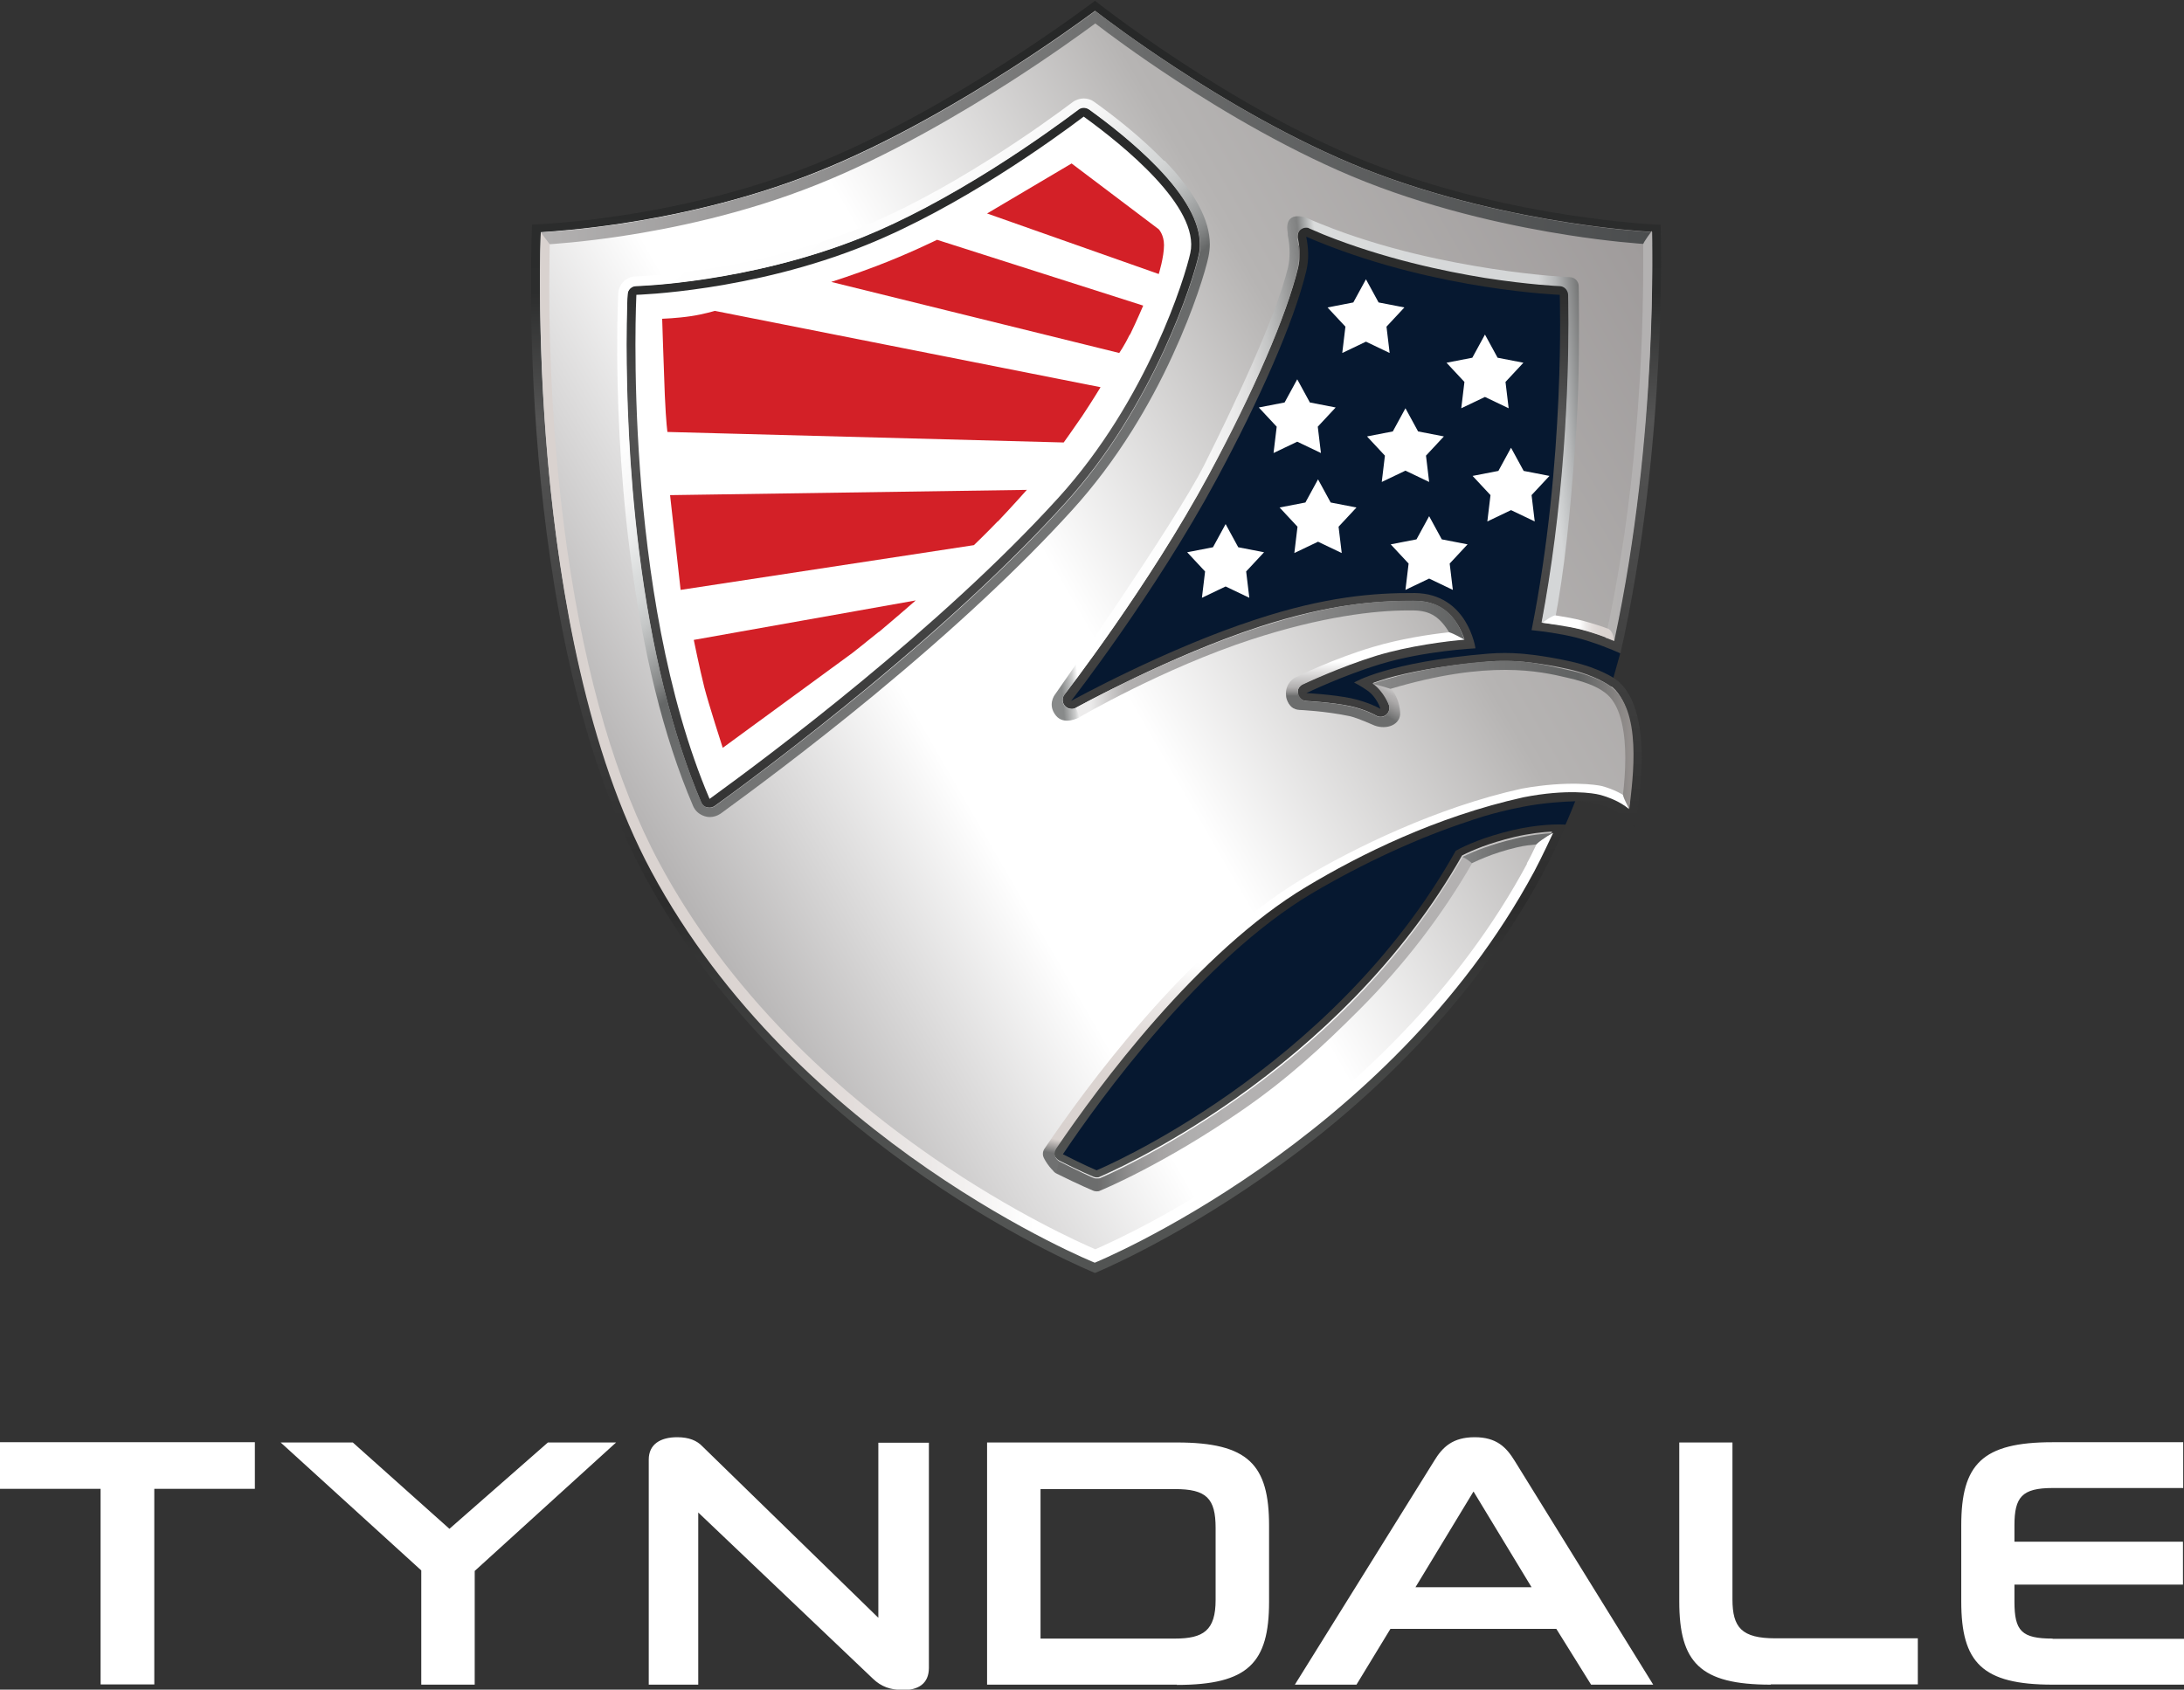
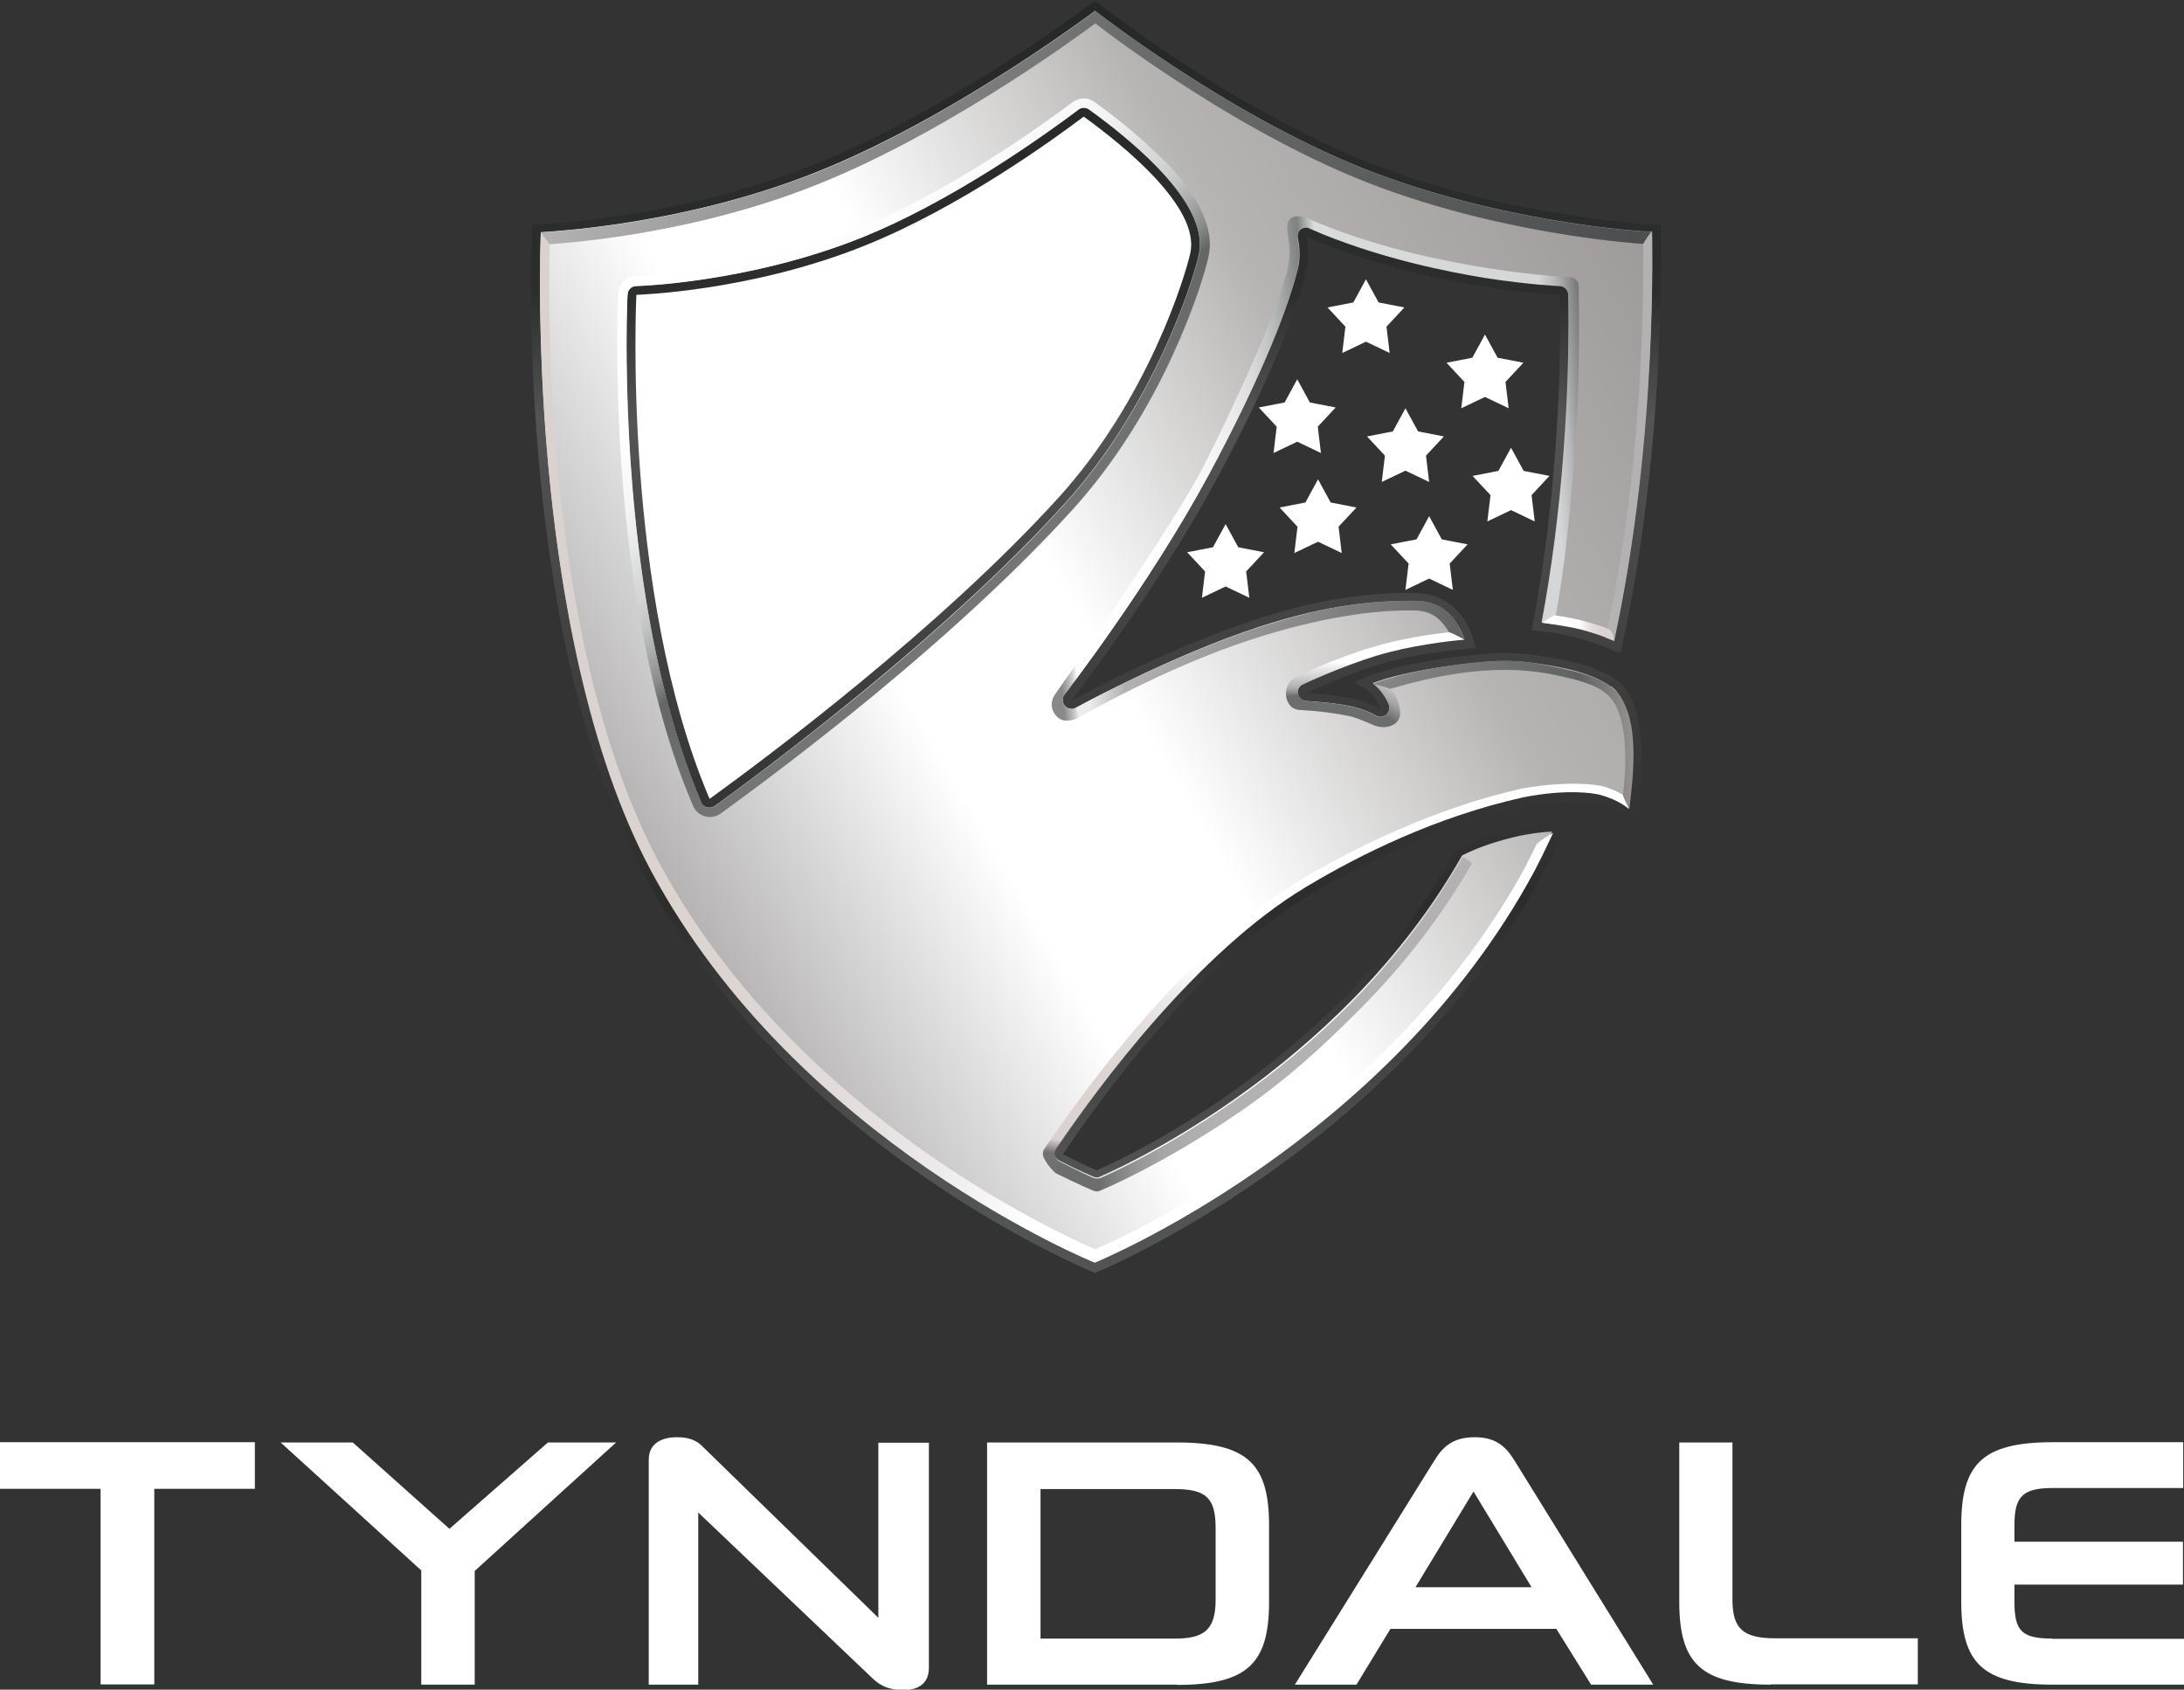
<svg xmlns="http://www.w3.org/2000/svg" xmlns:xlink="http://www.w3.org/1999/xlink" id="Layer_2" viewBox="0 0 82.95 64.19" width="100%" height="100%" preserveAspectRatio="none">
  <rect x="0" y="0" width="82.95" height="64.19" fill="#333333" stroke="none" />
  <defs>
    <style>.cls-1{fill:url(#linear-gradient-4);}.cls-1,.cls-2,.cls-3,.cls-4,.cls-5,.cls-6,.cls-7,.cls-8,.cls-9,.cls-10,.cls-11,.cls-12,.cls-13,.cls-14,.cls-15,.cls-16{fill-rule:evenodd;}.cls-2{fill:url(#linear-gradient-12);}.cls-17{fill:#fff;}.cls-3{fill:url(#linear-gradient-2);}.cls-18{fill:#061830;}.cls-4{fill:url(#linear-gradient);}.cls-5{fill:url(#linear-gradient-15);}.cls-6{fill:url(#linear-gradient-9);}.cls-7{fill:url(#linear-gradient-6);}.cls-8{fill:url(#linear-gradient-14);}.cls-9{fill:url(#linear-gradient-5);}.cls-19{fill:#d32027;}.cls-10{fill:url(#linear-gradient-10);}.cls-11{fill:url(#linear-gradient-11);}.cls-12{fill:#5d5a5a;}.cls-13{fill:url(#linear-gradient-13);}.cls-14{fill:url(#linear-gradient-7);}.cls-15{fill:url(#linear-gradient-8);}.cls-16{fill:url(#linear-gradient-3);}</style>
    <linearGradient id="linear-gradient" x1="41.63" y1="0" x2="41.63" y2="48.34" gradientTransform="matrix(1, 0, 0, 1, 0, 0)" gradientUnits="userSpaceOnUse">
      <stop offset="0" stop-color="#262727" />
      <stop offset=".23" stop-color="#2c2d2d" />
      <stop offset=".33" stop-color="#545454" />
      <stop offset=".71" stop-color="#2c2c2c" />
      <stop offset=".92" stop-color="#525453" />
    </linearGradient>
    <linearGradient id="linear-gradient-2" x1="24.36" y1="32.38" x2="63.35" y2="9.87" gradientTransform="matrix(1, 0, 0, 1, 0, 0)" gradientUnits="userSpaceOnUse">
      <stop offset="0" stop-color="#b3b1b1" />
      <stop offset=".26" stop-color="#fff" />
      <stop offset=".42" stop-color="#fff" />
      <stop offset=".69" stop-color="#b6b4b3" />
      <stop offset="1" stop-color="#9e9a9a" />
    </linearGradient>
    <linearGradient id="linear-gradient-3" x1="20.52" y1="5.7" x2="62.75" y2="5.7" gradientTransform="matrix(1, 0, 0, 1, 0, 0)" gradientUnits="userSpaceOnUse">
      <stop offset="0" stop-color="#b3b1b1" />
      <stop offset=".52" stop-color="#6c6d6d" />
      <stop offset="1" stop-color="#4b4d4e" />
    </linearGradient>
    <linearGradient id="linear-gradient-4" x1="26.71" y1="8.17" x2="38.36" y2="22.06" gradientTransform="matrix(1, 0, 0, 1, 0, 0)" gradientUnits="userSpaceOnUse">
      <stop offset="0" stop-color="#fff" />
      <stop offset=".27" stop-color="#fdfdfd" />
      <stop offset=".36" stop-color="#f6f6f6" />
      <stop offset=".43" stop-color="#eaebeb" />
      <stop offset=".49" stop-color="#dadcdc" />
      <stop offset=".53" stop-color="#d4d6d6" />
      <stop offset=".58" stop-color="#c5c7c7" />
      <stop offset=".63" stop-color="#abadad" />
      <stop offset=".69" stop-color="#888a8a" />
      <stop offset=".73" stop-color="#656767" />
      <stop offset="1" stop-color="#757676" />
    </linearGradient>
    <linearGradient id="linear-gradient-5" x1="55.55" y1="32.29" x2="59" y2="32.29" gradientTransform="matrix(1, 0, 0, 1, 0, 0)" gradientUnits="userSpaceOnUse">
      <stop offset="0" stop-color="#838484" />
      <stop offset=".49" stop-color="#6c6d6d" />
    </linearGradient>
    <linearGradient id="linear-gradient-6" x1="20.52" y1="28.4" x2="59" y2="28.4" gradientTransform="matrix(1, 0, 0, 1, 0, 0)" gradientUnits="userSpaceOnUse">
      <stop offset="0" stop-color="#d9d2cf" />
      <stop offset=".18" stop-color="#dbd4d1" />
      <stop offset=".3" stop-color="#e2dcda" />
      <stop offset=".39" stop-color="#edeae9" />
      <stop offset=".48" stop-color="#fefefe" />
      <stop offset=".49" stop-color="#fff" />
    </linearGradient>
    <linearGradient id="linear-gradient-7" x1="60.99" y1="16.56" x2="62.75" y2="16.56" gradientTransform="matrix(1, 0, 0, 1, 0, 0)" gradientUnits="userSpaceOnUse">
      <stop offset="0" stop-color="#b6b4b3" />
      <stop offset=".47" stop-color="#b3b1b1" />
      <stop offset=".49" stop-color="#b3b1b1" />
    </linearGradient>
    <linearGradient id="linear-gradient-8" x1="40.79" y1="25.04" x2="55.62" y2="25.04" gradientTransform="matrix(1, 0, 0, 1, 0, 0)" gradientUnits="userSpaceOnUse">
      <stop offset=".04" stop-color="#edecec" />
      <stop offset=".13" stop-color="#b3b1b1" />
      <stop offset=".9" stop-color="#6c6d6d" />
      <stop offset="1" stop-color="#606262" />
    </linearGradient>
    <linearGradient id="linear-gradient-9" x1="39.95" y1="38.91" x2="55.91" y2="38.91" gradientTransform="matrix(1, 0, 0, 1, 0, 0)" gradientUnits="userSpaceOnUse">
      <stop offset=".11" stop-color="#6c6d6d" />
      <stop offset=".15" stop-color="#7f7f7f" />
      <stop offset=".2" stop-color="#969595" />
      <stop offset=".26" stop-color="#a6a4a4" />
      <stop offset=".33" stop-color="#afaeae" />
      <stop offset=".42" stop-color="#b3b1b1" />
    </linearGradient>
    <linearGradient id="linear-gradient-10" x1="39.21" y1="18.3" x2="60.44" y2="16.44" gradientTransform="matrix(1, 0, 0, 1, 0, 0)" gradientUnits="userSpaceOnUse">
      <stop offset=".02" stop-color="#888a8a" />
      <stop offset=".04" stop-color="#cbcccc" />
      <stop offset=".05" stop-color="#fff" />
      <stop offset=".25" stop-color="#fdfdfd" />
      <stop offset=".32" stop-color="#f6f6f6" />
      <stop offset=".37" stop-color="#eaeaea" />
      <stop offset=".41" stop-color="#d9d9d9" />
      <stop offset=".44" stop-color="#c3c4c4" />
      <stop offset=".47" stop-color="#a8a9a9" />
      <stop offset=".5" stop-color="#888989" />
      <stop offset=".51" stop-color="#808181" />
      <stop offset=".52" stop-color="#9ea0a0" />
      <stop offset=".54" stop-color="#dadcdc" />
      <stop offset=".91" stop-color="#d4d6d7" />
      <stop offset=".93" stop-color="#d4d6d7" />
      <stop offset=".96" stop-color="#b5b7b8" />
      <stop offset="1" stop-color="#757676" />
    </linearGradient>
    <linearGradient id="linear-gradient-11" x1="61.3" y1="23.86" x2="58.58" y2="23.86" xlink:href="#linear-gradient-6" />
    <linearGradient id="linear-gradient-12" x1="49.16" y1="46.16" x2="52.3" y2="28.35" gradientTransform="matrix(1, 0, 0, 1, 0, 0)" gradientUnits="userSpaceOnUse">
      <stop offset=".04" stop-color="#707171" />
      <stop offset=".07" stop-color="#d9d2cf" />
      <stop offset=".22" stop-color="#dbd4d1" />
      <stop offset=".32" stop-color="#e2dcda" />
      <stop offset=".41" stop-color="#edeae9" />
      <stop offset=".48" stop-color="#fefefe" />
      <stop offset=".49" stop-color="#fff" />
      <stop offset=".81" stop-color="#fff" />
    </linearGradient>
    <linearGradient id="linear-gradient-13" x1="50.56" y1="27.74" x2="52.2" y2="24.9" gradientTransform="matrix(1, 0, 0, 1, 0, 0)" gradientUnits="userSpaceOnUse">
      <stop offset=".46" stop-color="#6c6d6d" />
      <stop offset=".48" stop-color="#747575" />
      <stop offset=".58" stop-color="#969595" />
      <stop offset=".65" stop-color="#aba9a9" />
      <stop offset=".7" stop-color="#b3b1b1" />
      <stop offset=".93" stop-color="#fff" />
    </linearGradient>
    <linearGradient id="linear-gradient-14" x1="52.12" y1="27.92" x2="62.03" y2="27.92" gradientTransform="matrix(1, 0, 0, 1, 0, 0)" gradientUnits="userSpaceOnUse">
      <stop offset=".02" stop-color="#878787" />
      <stop offset=".56" stop-color="#6c6d6d" />
      <stop offset=".79" stop-color="#606262" />
      <stop offset="1" stop-color="#979290" />
    </linearGradient>
    <linearGradient id="linear-gradient-15" x1="52.24" y1="26.9" x2="52.24" y2="24.02" gradientTransform="matrix(1, 0, 0, 1, 0, 0)" gradientUnits="userSpaceOnUse">
      <stop offset=".16" stop-color="#6c6d6d" />
      <stop offset=".17" stop-color="#747575" />
      <stop offset=".22" stop-color="#969595" />
      <stop offset=".26" stop-color="#aba9a9" />
      <stop offset=".28" stop-color="#b3b1b1" />
      <stop offset=".61" stop-color="#fff" />
    </linearGradient>
  </defs>
  <g id="Layer_1-2">
    <g>
      <polygon class="cls-17" points="41.59 .9 32.79 8.99 23.83 11.19 23.41 24.35 26.95 30.69 36.59 24.33 49.36 9.7 41.59 .9" />
      <path class="cls-17" d="M5.86,56.56v7.43H3.82v-7.43H0v-1.77H9.68v1.77h-3.82Zm12.17,3.12v4.32h-2.03v-4.34l-5.34-4.86h2.74l3.67,3.28,3.74-3.28h2.59l-5.37,4.88h0Zm16.23,4.52c-.43,0-.79-.12-1.11-.43l-6.63-6.31v6.54h-1.88v-8.55c0-.58,.44-.85,1.08-.85,.45,0,.75,.13,.95,.34l6.69,6.52v-6.65h1.92v8.55c0,.61-.41,.85-1.01,.85h0Zm10.44-.2h-7.21v-9.2h7.21c2.71,0,3.5,.84,3.5,3.16v2.89c0,2.32-.79,3.16-3.5,3.16h0Zm1.47-5.95c0-1.13-.35-1.48-1.55-1.48h-5.1v5.68h5.1c1.09,0,1.55-.31,1.55-1.47v-2.73h0Zm14.26,5.95l-1.32-2.12h-6.3l-1.29,2.12h-2.34l5.29-8.5c.32-.53,.71-.9,1.54-.9s1.2,.38,1.52,.9l5.26,8.5h-2.35Zm-4.47-7.33l-2.2,3.63h4.41l-2.2-3.63h0Zm11.29,7.33c-2.68,0-3.47-.84-3.47-3.16v-6.04h2.02v5.96c0,1.07,.35,1.48,1.63,1.48h5.41v1.75h-5.58Zm10.71-1.74h5v1.74h-5c-2.68,0-3.47-.84-3.47-3.16v-2.89c0-2.32,.79-3.16,3.47-3.16h4.96v1.74h-4.96c-1.17,0-1.45,.35-1.45,1.42v.62h6.4v1.63h-6.4v.65c0,1.11,.27,1.4,1.45,1.4h0Z" />
      <g>
-         <path class="cls-18" d="M61.18,26.11l-7.03,2.2-14.35-1L48.84,7.79l10.94,2.3,1.76,14.72-.36,1.29h0Zm-3.85,8.58c-2.48,1.72-15.94,11.7-15.94,11.7l-3.05-3.22s7.72-10.6,14.08-12.21c6.36-1.61,8.82-4.58,8.82-4.58,0,0-2.05,7.02-3.9,8.31h0Z" />
        <path class="cls-17" d="M52.66,12.41l.12,1-.9-.43-.9,.43,.12-1-.68-.73,.98-.19,.48-.88,.48,.88,.98,.19-.68,.73h0Zm4.52,2.1l.12,1-.9-.43-.9,.43,.12-1-.68-.73,.98-.19,.48-.88,.48,.88,.98,.19-.68,.73h0Zm-7.13,1.7l.12,1-.9-.43-.9,.43,.12-1-.68-.73,.98-.19,.48-.88,.48,.88,.98,.19-.68,.73h0Zm4.11,1.1l.12,1-.9-.43-.9,.43,.12-1-.68-.73,.98-.19,.48-.88,.48,.88,.98,.19-.68,.73h0Zm4.01,1.5l.12,1-.9-.43-.9,.43,.12-1-.68-.73,.98-.19,.48-.88,.48,.88,.98,.19-.68,.73h0Zm-7.33,1.2l.12,1-.9-.43-.9,.43,.12-1-.68-.73,.98-.19,.48-.88,.48,.88,.98,.19-.68,.73h0Zm4.22,1.4l.12,1-.9-.43-.9,.43,.12-1-.68-.73,.98-.19,.48-.88,.48,.88,.98,.19-.68,.73h0Zm-7.73,.3l.12,1-.9-.43-.9,.43,.12-1-.68-.73,.98-.19,.48-.88,.48,.88,.98,.19-.68,.73h0Z" />
-         <path class="cls-19" d="M44.01,10.41l-6.52-2.3,3.21-1.9,3.31,2.5s.2,.21,.2,.6c0,.46-.2,1.1-.2,1.1h0Zm-1.1,2.3c-.2,.41-.4,.7-.4,.7l-10.94-2.7s.85-.27,1.71-.6c1.19-.45,2.31-1,2.31-1l7.83,2.5s-.26,.61-.5,1.1h0Zm-1.81,3.1c-.32,.47-.7,1-.7,1l-15.05-.4s-.05-.29-.1-1.4c-.05-1.28-.1-2.9-.1-2.9,0,0,.57-.02,1.1-.1,.47-.07,.9-.2,.9-.2l14.65,2.9s-.32,.53-.7,1.1h0Zm-3.21,4c-.41,.43-.9,.9-.9,.9l-11.14,1.7-.4-3.6,13.55-.2s-.54,.61-1.1,1.2h0Zm-4.52,4.2c-.49,.4-1,.8-1,.8l-4.92,3.6s-.54-1.67-.7-2.3c-.19-.76-.4-1.8-.4-1.8l8.43-1.5s-.72,.63-1.4,1.2h0Z" />
        <path class="cls-4" d="M61.54,24.82c-.33-.15-.99-.42-1.68-.6-.64-.16-1.31-.24-1.69-.28,1.29-6.45,1.07-12.74,1.07-12.74,0,0-4.58-.17-9.08-1.98-.18-.07-.37-.15-.55-.23,.08,.38,.12,.85,0,1.32-.46,1.91-1.77,4.87-3.41,7.91-2.33,4.32-5.52,8.41-5.52,8.41,0,0,3.58-1.98,7.03-3.1,2.62-.86,4.45-1.01,6.02-1,2.02,.02,2.31,2.1,2.31,2.1,0,0-1.92,.09-3.61,.6-1.45,.44-2.81,1.1-2.81,1.1,0,0,.99,.05,1.71,.2,.68,.15,1.1,.4,1.1,.4,0,0-.12-.43-.5-.7-.24-.17-.5-.3-.5-.3,0,0,1.25-.78,5.12-1.1,.41-.03,.81-.03,1.2,0h0s.79,.05,1.91,.3c1.15,.26,1.71,.68,1.71,.68,1.68,1.24,.7,5.62,.7,5.62,0,0-.42-.65-1.41-.9-.18-.05-.39-.07-.61-.09h0s-.05-.01-.13,0c-.03,0-.05,0-.08,0h0c-.37,.01-1.19,.05-2,.21-1.2,.23-2.03,.54-2.03,.54-1.91,.62-4.04,1.6-6,2.76-4.19,2.5-8.02,7.78-9.44,9.9,.8,.41,1.28,.61,1.28,.61,0,0,8.93-3.71,13.64-12.14,.38-.21,1.07-.52,2.15-.78,.99-.23,1.73-.23,2.04-.21-.29,.66-.59,1.31-.92,1.92-5.66,10.49-16.97,15.11-16.97,15.11,0,0-11.5-4.63-17.13-15.13-5.02-9.35-4.25-24.7-4.25-24.7,0,0,5.35-.14,10.69-2.27,5.3-2.12,10.69-6.23,10.69-6.23,0,0,5.09,4.05,10.39,6.14,5.49,2.17,11.09,2.37,11.09,2.37,0,0,.29,8.23-1.53,16.31h0ZM41.16,4.43c-1.19,.9-4.71,3.44-8.24,4.87-4.37,1.78-8.75,1.9-8.75,1.9,0,0-.56,11.31,2.78,19.15,2.25-1.63,8.73-6.47,13.24-11.43,3.41-3.75,4.83-8.43,5.02-9.31,.38-1.75-2.6-4.13-4.05-5.18h0Z" />
        <path class="cls-3" d="M35.32,44.42c-2.06-1.42-3.93-2.99-5.57-4.67-2.04-2.09-3.72-4.34-4.99-6.71-1.65-3.07-2.84-7.12-3.55-12.05-.58-4.05-.7-7.79-.7-10.22,0-.91,.02-1.58,.03-1.95,.51-.03,1.61-.11,3.07-.33,1.85-.28,4.63-.84,7.42-1.96,2.76-1.1,5.54-2.75,7.39-3.94,1.54-.99,2.71-1.84,3.17-2.18,.44,.34,1.55,1.17,3.03,2.14,1.78,1.17,4.48,2.79,7.24,3.88,2.87,1.13,5.76,1.72,7.68,2.02,1.53,.24,2.68,.33,3.21,.36,0,.22,0,.56,0,1,0,1.37-.04,3.55-.26,6.16-.24,3-.65,5.81-1.2,8.36-.36-.15-.85-.33-1.35-.45-.48-.12-.97-.2-1.37-.25,.39-2.02,.67-4.22,.84-6.54,.15-2.04,.18-3.75,.18-4.82,0-.69-.01-1.09-.01-1.1,0-.18-.15-.32-.33-.33-.01,0-1.15-.05-2.82-.31-1.54-.24-3.85-.72-6.14-1.65-.16-.06-.33-.14-.54-.23-.04-.02-.09-.03-.13-.03-.08,0-.15,.03-.21,.08-.08,.07-.12,.16-.12,.26,0,.02,0,.05,0,.07,.05,.22,.07,.43,.07,.63,0,.19-.02,.37-.06,.53-.44,1.8-1.67,4.65-3.38,7.83-2.29,4.24-5.46,8.32-5.49,8.36-.05,.06-.07,.14-.07,.21,0,.08,.03,.16,.08,.22,.07,.08,.16,.12,.26,.12,.06,0,.11-.01,.16-.04,.04-.02,3.6-1.98,6.97-3.08,2.67-.87,4.47-.98,5.74-.98h.17c.71,0,1.25,.3,1.61,.88,.13,.2,.21,.41,.27,.57-.67,.06-2.03,.21-3.28,.59-1.46,.44-2.8,1.09-2.86,1.12-.12,.06-.19,.18-.19,.3,0,.02,0,.05,0,.07,.03,.15,.16,.26,.32,.27,.01,0,.97,.05,1.65,.19,.61,.13,1,.36,1,.36,.05,.03,.11,.05,.17,.05,.07,0,.15-.02,.21-.07,.09-.07,.13-.17,.13-.27,0-.03,0-.06-.01-.09-.02-.05-.16-.53-.6-.86,.14-.05,.32-.11,.52-.17,.71-.2,1.96-.48,3.89-.64,.19-.02,.38-.02,.58-.02,.17,0,.34,0,.52,.02,.02,0,.03,0,.05,0,0,0,.78,.05,1.85,.29,1.02,.23,1.54,.61,1.57,.63,.03,.02,.06,.04,.1,.05,.63,.54,.77,1.73,.77,2.64,0,.74-.09,1.46-.16,1.95-.26-.2-.62-.41-1.1-.53-.16-.04-.35-.07-.58-.09-.03-.01-.07-.02-.11-.02h-.22s-.05,0-.08,0c-.44,.01-1.2,.05-1.98,.2-1.21,.24-4.56,1.2-8.14,3.34-4.24,2.53-8.09,7.84-9.55,10-.04,.06-.06,.12-.06,.19,0,.03,0,.06,.01,.08,.02,.09,.09,.17,.17,.22,.8,.41,1.29,.61,1.31,.62,.04,.02,.09,.03,.13,.03s.09,0,.13-.03c.09-.04,2.3-.97,5.12-2.95,1.65-1.16,3.17-2.45,4.51-3.82,1.65-1.69,3.04-3.52,4.12-5.43,.39-.2,1.02-.47,1.98-.7,.59-.14,1.08-.19,1.44-.21-.23,.5-.46,.98-.7,1.42-1.27,2.37-2.95,4.62-4.98,6.71-1.63,1.67-3.48,3.24-5.52,4.66-3.05,2.13-5.59,3.27-6.17,3.53-.59-.25-3.18-1.41-6.27-3.55M40.95,4.16c-.57,.43-1.75,1.29-3.22,2.22-1.78,1.12-3.44,2-4.94,2.61-2.22,.91-4.45,1.37-5.92,1.59-1.6,.25-2.7,.28-2.71,.28-.18,0-.32,.15-.33,.32,0,.03-.04,.73-.04,1.91,0,1.83,.08,4.67,.47,7.8,.47,3.77,1.27,7,2.37,9.59,.04,.1,.12,.17,.22,.19,.03,0,.06,.01,.09,.01,.07,0,.14-.02,.2-.06,1.1-.79,3.3-2.43,5.79-4.48,3.03-2.5,5.55-4.85,7.5-7,.8-.88,1.55-1.87,2.23-2.96,.56-.9,1.08-1.86,1.54-2.86,.8-1.74,1.22-3.14,1.33-3.65,.03-.12,.04-.26,.04-.39,0-.84-.55-1.82-1.62-2.94-.86-.89-1.89-1.69-2.6-2.2-.06-.04-.13-.06-.2-.06s-.14,.02-.2,.07" />
        <path class="cls-16" d="M20.55,9.3c.51-.03,1.61-.11,3.07-.33,1.85-.28,4.63-.84,7.42-1.96,2.76-1.1,5.54-2.75,7.39-3.94,1.54-.99,2.71-1.84,3.17-2.18,.44,.34,1.55,1.17,3.03,2.14,1.78,1.17,4.48,2.79,7.24,3.88,2.87,1.13,5.76,1.72,7.68,2.02,1.53,.24,2.68,.33,3.21,.36,0,.17,0,.41,0,.71,0-.06,0-.13,0-.18,0-.43,0-.77,0-1-.53-.03-1.68-.12-3.21-.36-1.92-.3-4.81-.89-7.68-2.02-2.76-1.09-5.46-2.71-7.24-3.88-1.48-.97-2.59-1.81-3.03-2.14-.46,.34-1.62,1.19-3.17,2.18-1.85,1.19-4.63,2.84-7.39,3.94-2.79,1.11-5.57,1.68-7.42,1.96-1.46,.22-2.56,.3-3.07,.33-.01,.37-.03,1.04-.03,1.95,0,.06,0,.13,0,.2,0-.77,.02-1.35,.03-1.68Z" />
-         <path class="cls-12" d="M49.29,9.53c.03,.14,.05,.27,.06,.4,0-.08,.01-.16,.01-.24,0-.13-.01-.26-.03-.39-.03,.05-.05,.1-.05,.16,0,.02,0,.05,0,.07Z" />
        <path class="cls-1" d="M44.21,6.11c-.88-.91-1.92-1.72-2.65-2.24-.12-.09-.26-.13-.4-.13s-.3,.05-.42,.14c-.57,.43-1.74,1.28-3.2,2.2-1.76,1.11-3.41,1.98-4.89,2.58-2.19,.89-4.39,1.35-5.84,1.57-1.58,.24-2.65,.27-2.66,.27-.36,0-.66,.3-.67,.67,0,.18-.04,.87-.04,1.92,0,1.84,.08,4.69,.48,7.84,.48,3.81,1.28,7.06,2.4,9.68,.08,.2,.25,.34,.45,.4,.06,.02,.12,.03,.19,.03,.15,0,.29-.05,.41-.13,1.1-.8,3.32-2.44,5.81-4.49,3.04-2.51,5.57-4.87,7.54-7.04,.81-.89,1.58-1.91,2.27-3.01,.57-.91,1.1-1.89,1.56-2.9,.81-1.76,1.24-3.2,1.35-3.72,.03-.15,.05-.31,.05-.47,0-.93-.58-2-1.72-3.18Zm1.33,3.57c-.11,.5-.53,1.91-1.33,3.65-.46,1-.98,1.96-1.54,2.86-.68,1.09-1.43,2.08-2.23,2.96-1.95,2.15-4.47,4.5-7.5,7-2.49,2.05-4.7,3.69-5.79,4.48-.06,.04-.13,.06-.2,.06-.03,0-.06,0-.09-.01-.1-.03-.18-.1-.22-.19-1.1-2.59-1.9-5.81-2.37-9.59-.39-3.13-.47-5.96-.47-7.8,0-1.18,.03-1.88,.04-1.91,0-.18,.15-.32,.33-.32,.01,0,1.1-.03,2.71-.28,1.48-.23,3.7-.69,5.92-1.59,1.5-.61,3.16-1.49,4.94-2.61,1.47-.93,2.65-1.79,3.22-2.22,.06-.05,.13-.07,.2-.07s.14,.02,.2,.06c.71,.51,1.74,1.31,2.6,2.2,1.08,1.11,1.62,2.1,1.62,2.94,0,.13-.01,.27-.04,.39Z" />
-         <path class="cls-9" d="M57.55,31.86c-.93,.22-1.57,.48-1.98,.68-.06,.03,.03,.41,.04,.4,.39-.2,1.06-.53,2.01-.75,.29-.07,.53-.09,.74-.11,.21-.17,.35-.27,.63-.43-.37,.02-.87,.07-1.45,.21Z" />
        <path class="cls-7" d="M58,32.81c-1.25,2.33-2.9,4.55-4.9,6.6-1.6,1.65-3.43,3.19-5.43,4.58-3,2.09-5.49,3.22-6.07,3.47-.58-.25-3.13-1.39-6.17-3.49-2.02-1.4-3.87-2.94-5.48-4.59-2.01-2.05-3.66-4.27-4.91-6.6-1.62-3.02-2.79-7.01-3.49-11.85-.57-3.98-.69-7.66-.69-10.05,0-.67,.02-1.6,.02-1.6l-.34-.45s-.66,15.22,4.19,24.26c5.54,10.32,16.85,14.88,16.85,14.88,0,0,11.13-4.54,16.69-14.86,.26-.48,.72-1.47,.72-1.47,0,0-.41,.22-.63,.43-.13,.27-.29,.6-.37,.73Z" />
        <path class="cls-14" d="M61.31,24.35c1.7-7.91,1.43-15.58,1.43-15.58,0,0-.33,.44-.33,.51,0,.21,0,.48,0,.81,0,1.37-.04,3.55-.26,6.16-.24,2.95-.63,5.48-1.17,7.98,.2,.06,0,0,.32,.12Z" />
        <path class="cls-15" d="M41.01,27.24s3.16-1.85,6.53-2.95c2.67-.87,4.68-1.1,5.94-1.1h.17c.71,0,1.05,.28,1.41,.86,.06,.1,.12,.2,.16,.29q.21-.01,.4-.04c-.26-.7-.65-1.48-1.95-1.48-1.95,0-3.57,.26-6.24,1.14-3.58,1.25-6.64,2.97-6.64,2.97,0,0,.16,.33,.21,.3Z" />
-         <path class="cls-6" d="M55.56,32.56c-.08,.13-.15,.26-.23,.38h0c-1.08,1.81-2.37,3.5-4.04,5.19-1.32,1.33-2.92,2.67-4.55,3.79-2.78,1.92-4.85,2.79-4.94,2.83-.04,.02-.08,.02-.13,.02s-.09,0-.13-.02c-.02,0-.52-.23-1.31-.63-.09-.04-.15-.12-.17-.21v-.02s-.04-.02-.04-.01c-.04,.06-.07,.15-.07,.22,0,.03,0,.06,.01,.09h0s-.01,.06-.01,.09,0,.06,.01,.09c.03,.1,.09,.18,.18,.22,.84,.42,1.35,.63,1.37,.64,.04,.02,.09,.03,.14,.03s.09,0,.14-.03c.1-.04,2.41-1,5.37-3.04,1.74-1.2,3.04-2.4,4.45-3.81,1.74-1.74,3.16-3.61,4.3-5.58-.03-.03-.25-.21-.36-.24Z" />
+         <path class="cls-6" d="M55.56,32.56c-.08,.13-.15,.26-.23,.38h0c-1.08,1.81-2.37,3.5-4.04,5.19-1.32,1.33-2.92,2.67-4.55,3.79-2.78,1.92-4.85,2.79-4.94,2.83-.04,.02-.08,.02-.13,.02s-.09,0-.13-.02c-.02,0-.52-.23-1.31-.63-.09-.04-.15-.12-.17-.21v-.02s-.04-.02-.04-.01c-.04,.06-.07,.15-.07,.22,0,.03,0,.06,.01,.09h0s-.01,.06-.01,.09,0,.06,.01,.09c.03,.1,.09,.18,.18,.22,.84,.42,1.35,.63,1.37,.64,.04,.02,.09,.03,.14,.03s.09,0,.14-.03c.1-.04,2.41-1,5.37-3.04,1.74-1.2,3.04-2.4,4.45-3.81,1.74-1.74,3.16-3.61,4.3-5.58-.03-.03-.25-.21-.36-.24" />
        <path class="cls-10" d="M59.03,23.7c.41-2.12,.61-4.26,.79-6.69,.16-2.14,.15-3.86,.15-4.98,0-.73-.01-1.14-.01-1.16,0-.19-.16-.34-.34-.34-.01,0-1.21-.05-2.96-.32-1.61-.25-4.06-.72-6.46-1.69-.17-.07-.35-.14-.57-.24-.05-.02-.88-.33-.72,.59,0,.02,0,.05,0,.07,.05,.23,.07,.45,.07,.66,0,.2-.02,.39-.06,.56-.46,1.89-2.08,5.31-3.18,7.5-1.1,2.2-5.62,8.66-5.66,8.71-.05,.06-.29,.42,.02,.81,.31,.39,.87,.09,.92,.06l-.16-.34c-.05,.03-.11,.04-.16,.04-.1,0-.19-.04-.26-.12-.05-.06-.08-.14-.08-.22,0-.07,.02-.15,.07-.21,.03-.04,3.18-4.1,5.47-8.34,1.71-3.17,2.95-6.03,3.38-7.83,.04-.17,.06-.35,.06-.53,0-.2-.02-.41-.07-.63,0-.02,0-.05,0-.07,0-.1,.04-.2,.12-.26,.06-.05,.14-.08,.21-.08,.05,0,.09,0,.13,.03,.21,.09,.38,.16,.54,.23,2.29,.92,4.6,1.4,6.14,1.65,1.67,.26,2.81,.31,2.82,.31,.18,0,.32,.15,.33,.33,0,.02,.01,.41,.01,1.1,0,1.07-.03,2.74-.18,4.78-.17,2.32-.46,4.55-.84,6.57l.45,.06Z" />
        <path class="cls-11" d="M61.06,23.88c-.29-.11-.62-.21-.95-.3-.35-.09-.7-.15-1.02-.2-.12-.02-.51,.28-.51,.28,0,0,.92,.12,1.45,.25,.47,.12,.93,.29,1.28,.43-.02-.2-.1-.4-.24-.46Z" />
        <path class="cls-2" d="M61.91,30.37c-.26-.19-.62-.39-1.08-.51-.17-.04-1.26-.22-3.03,.1-3.23,.71-6.38,2.26-8.34,3.43-4.35,2.6-8.29,8.03-9.79,10.25-.04,.06-.06,.13-.06,.19,0,.03,0,.06,.01,.09,.02,.1,.26,.49,.49,.65,.05-.11,.06-.34,.13-.43-.03-.02-.16-.11-.18-.24-.02-.13,.02-.21,.08-.3,1.57-2.31,5.35-7.45,9.49-9.92,2-1.2,4.9-2.65,8.23-3.39,1.67-.33,2.69-.15,2.88-.1,.75,.19,1.12,.54,1.12,.54,0,0,.04-.26,.05-.36Z" />
        <path class="cls-13" d="M48.91,26.6c.04,.21,.22,.36,.44,.37,.01,0,.98,.04,1.93,.24,.35,.09,.84,.32,.85,.32,.44,.21,1,.06,1.05-.38,.01-.28-.11-.74-.36-1,.2-.07,.31-.11,.6-.19,.13-.04,.29-.08,.45-.12l-.85-.14c-.12,.03-.23,.06-.33,.09-.21,.06-.41,.12-.56,.17,.44,.33,.61,.8,.63,.85,0,.03,.01,.06,.01,.09,0,.1-.05,.2-.13,.27-.06,.05-.13,.07-.21,.07-.06,0-.12-.02-.17-.05,0,0-.39-.23-1-.36-.68-.15-1.59-.19-1.6-.19-.2,0-.32-.15-.35-.3l-.39,.24Z" />
        <path class="cls-8" d="M61.14,26.06s-.49-.37-1.55-.6c-1.15-.26-1.75-.38-2.71-.35-1.67,.06-3.74,.49-4.75,.87,.03,0,.51,.13,.68,.19,3.75-1.12,5.7-.66,6.69-.43,.94,.21,1.3,.44,1.53,.63,.58,.5,.7,1.59,.7,2.43,0,.5-.04,.99-.09,1.4,.05,.19,.16,.36,.24,.55,.14-1.19,.51-3.82-.73-4.68Z" />
        <path class="cls-5" d="M49.43,26.59l-.31,.31c-.14-.1-.24-.25-.27-.42,0-.05-.01-.09-.01-.14,0-.26,.15-.51,.39-.62,.06-.03,1.43-.7,2.91-1.14,1.04-.31,2.15-.48,2.9-.56,.2,.06,.48,.23,.58,.28-.67,.06-2.08,.23-3.34,.61-1.39,.43-2.75,1.07-2.81,1.1-.12,.06-.19,.18-.19,.3,0,.02,0,.05,0,.07,.02,.08,.07,.15,.13,.2" />
      </g>
    </g>
  </g>
</svg>